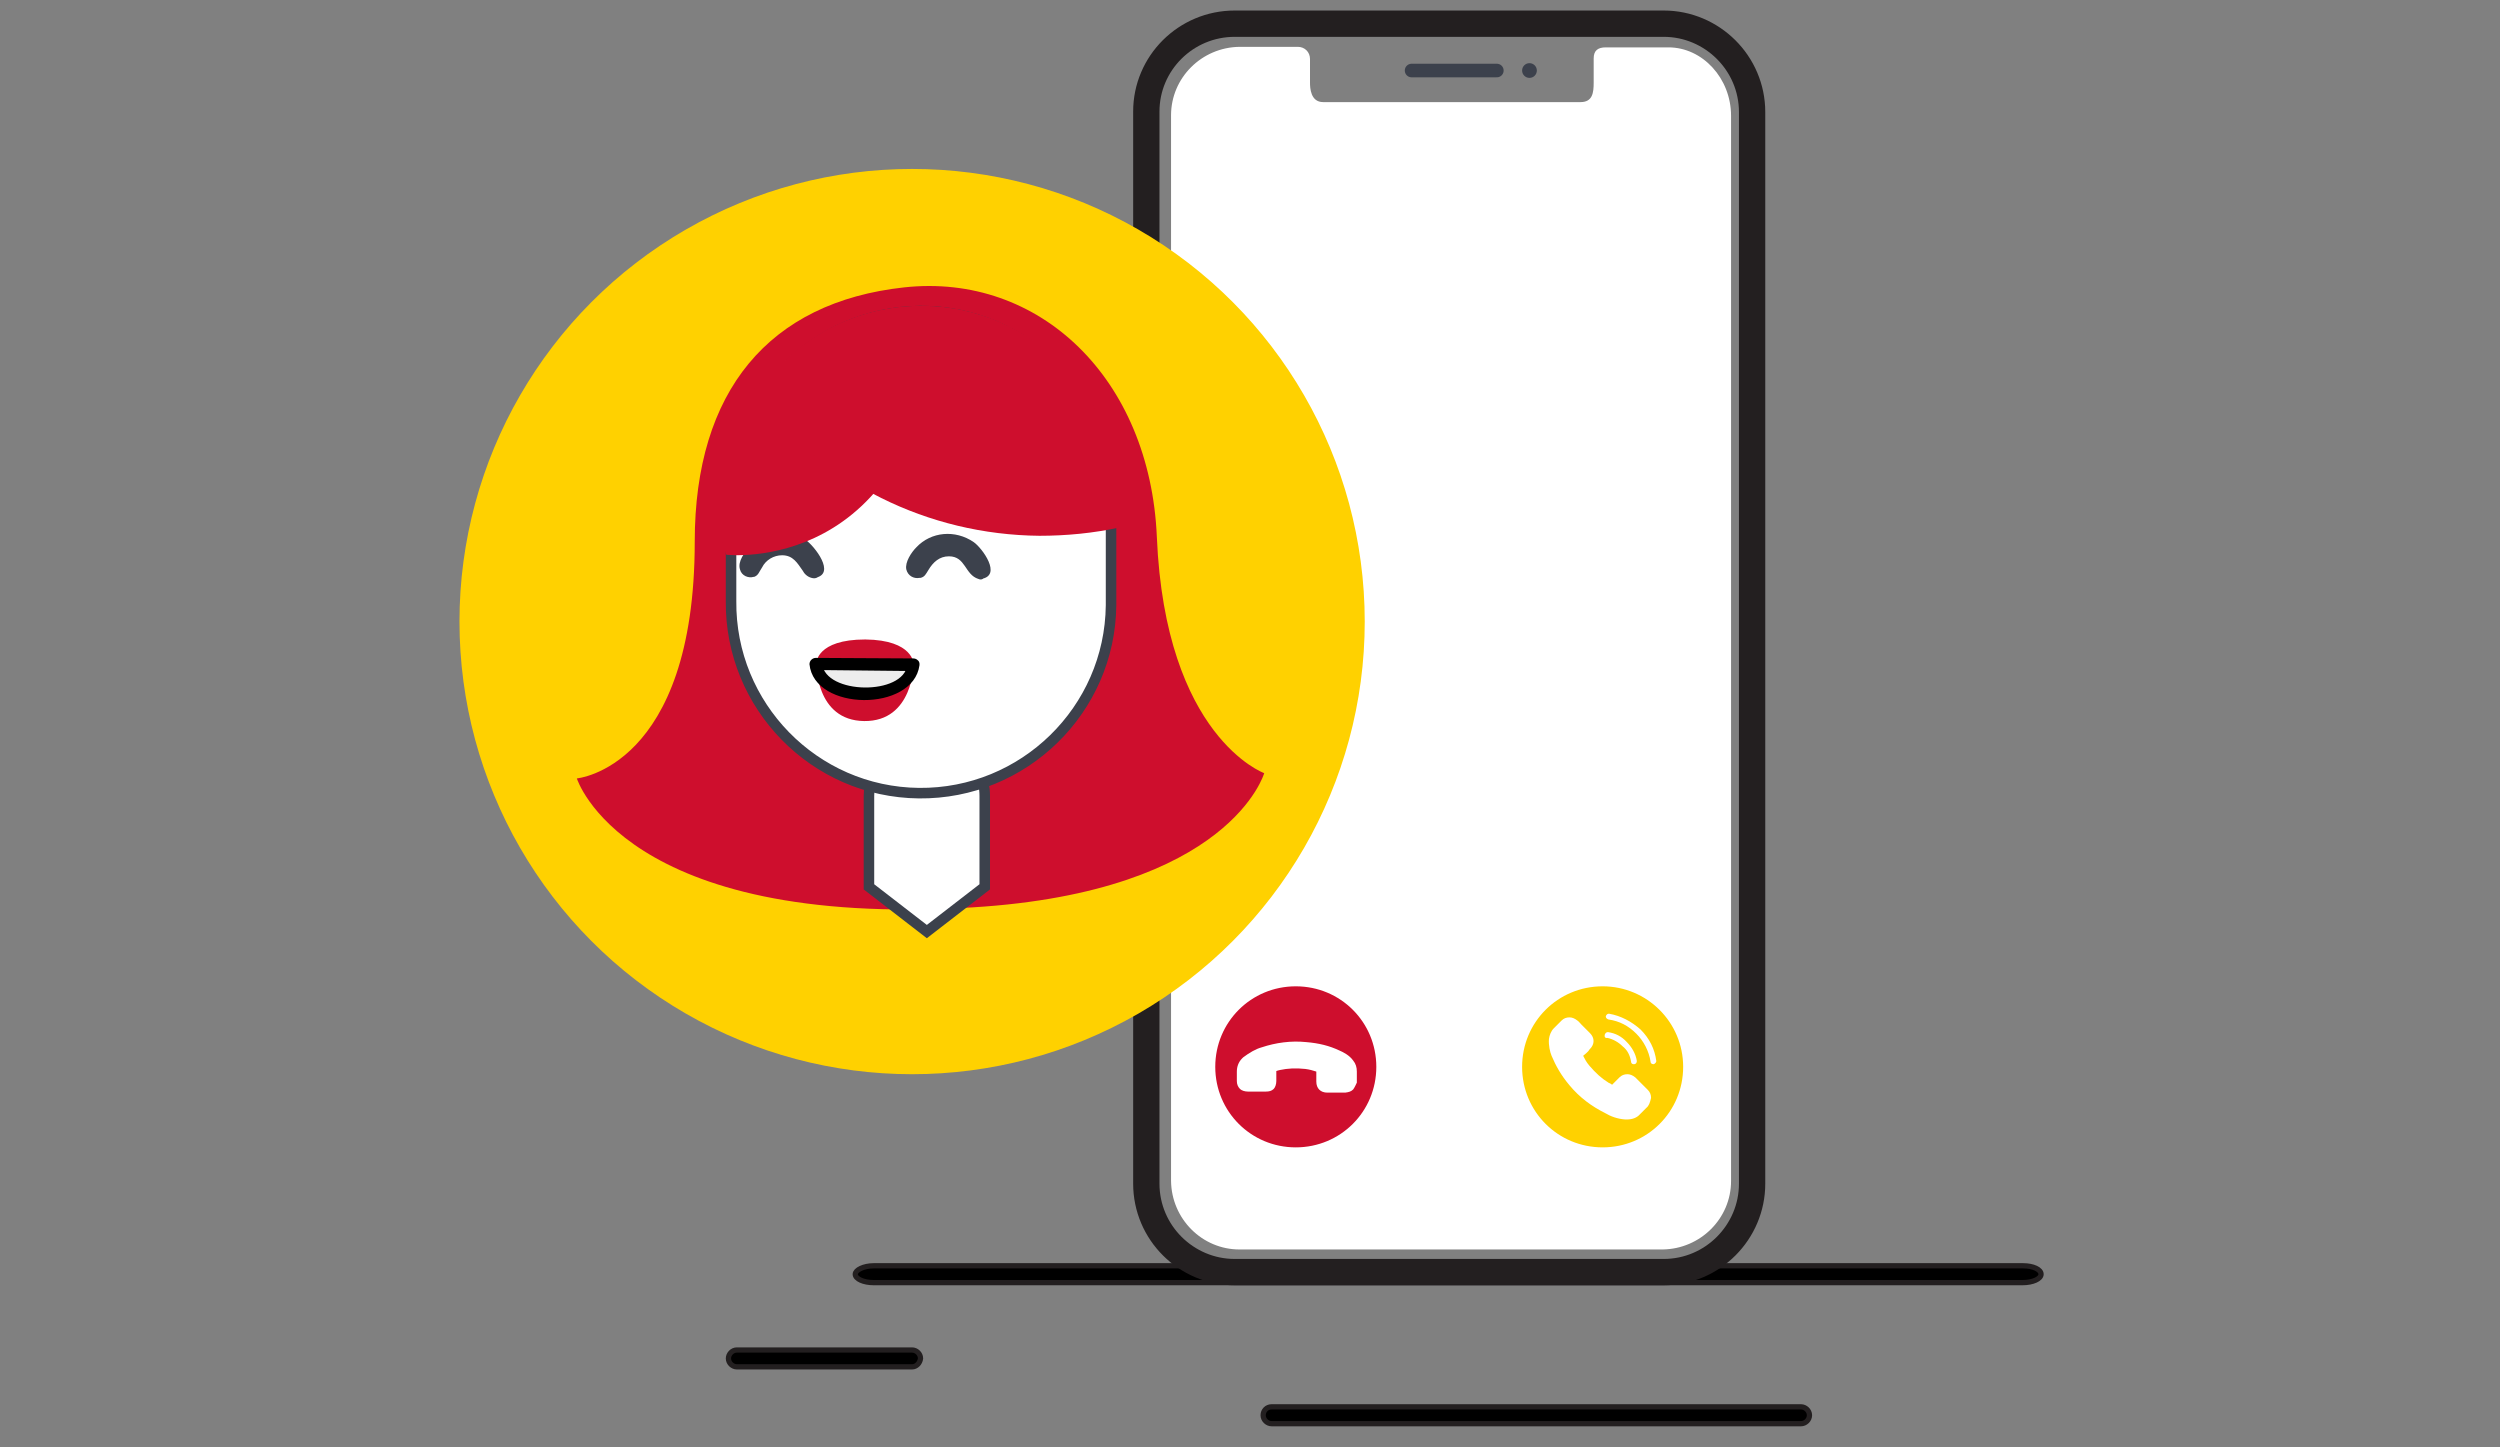
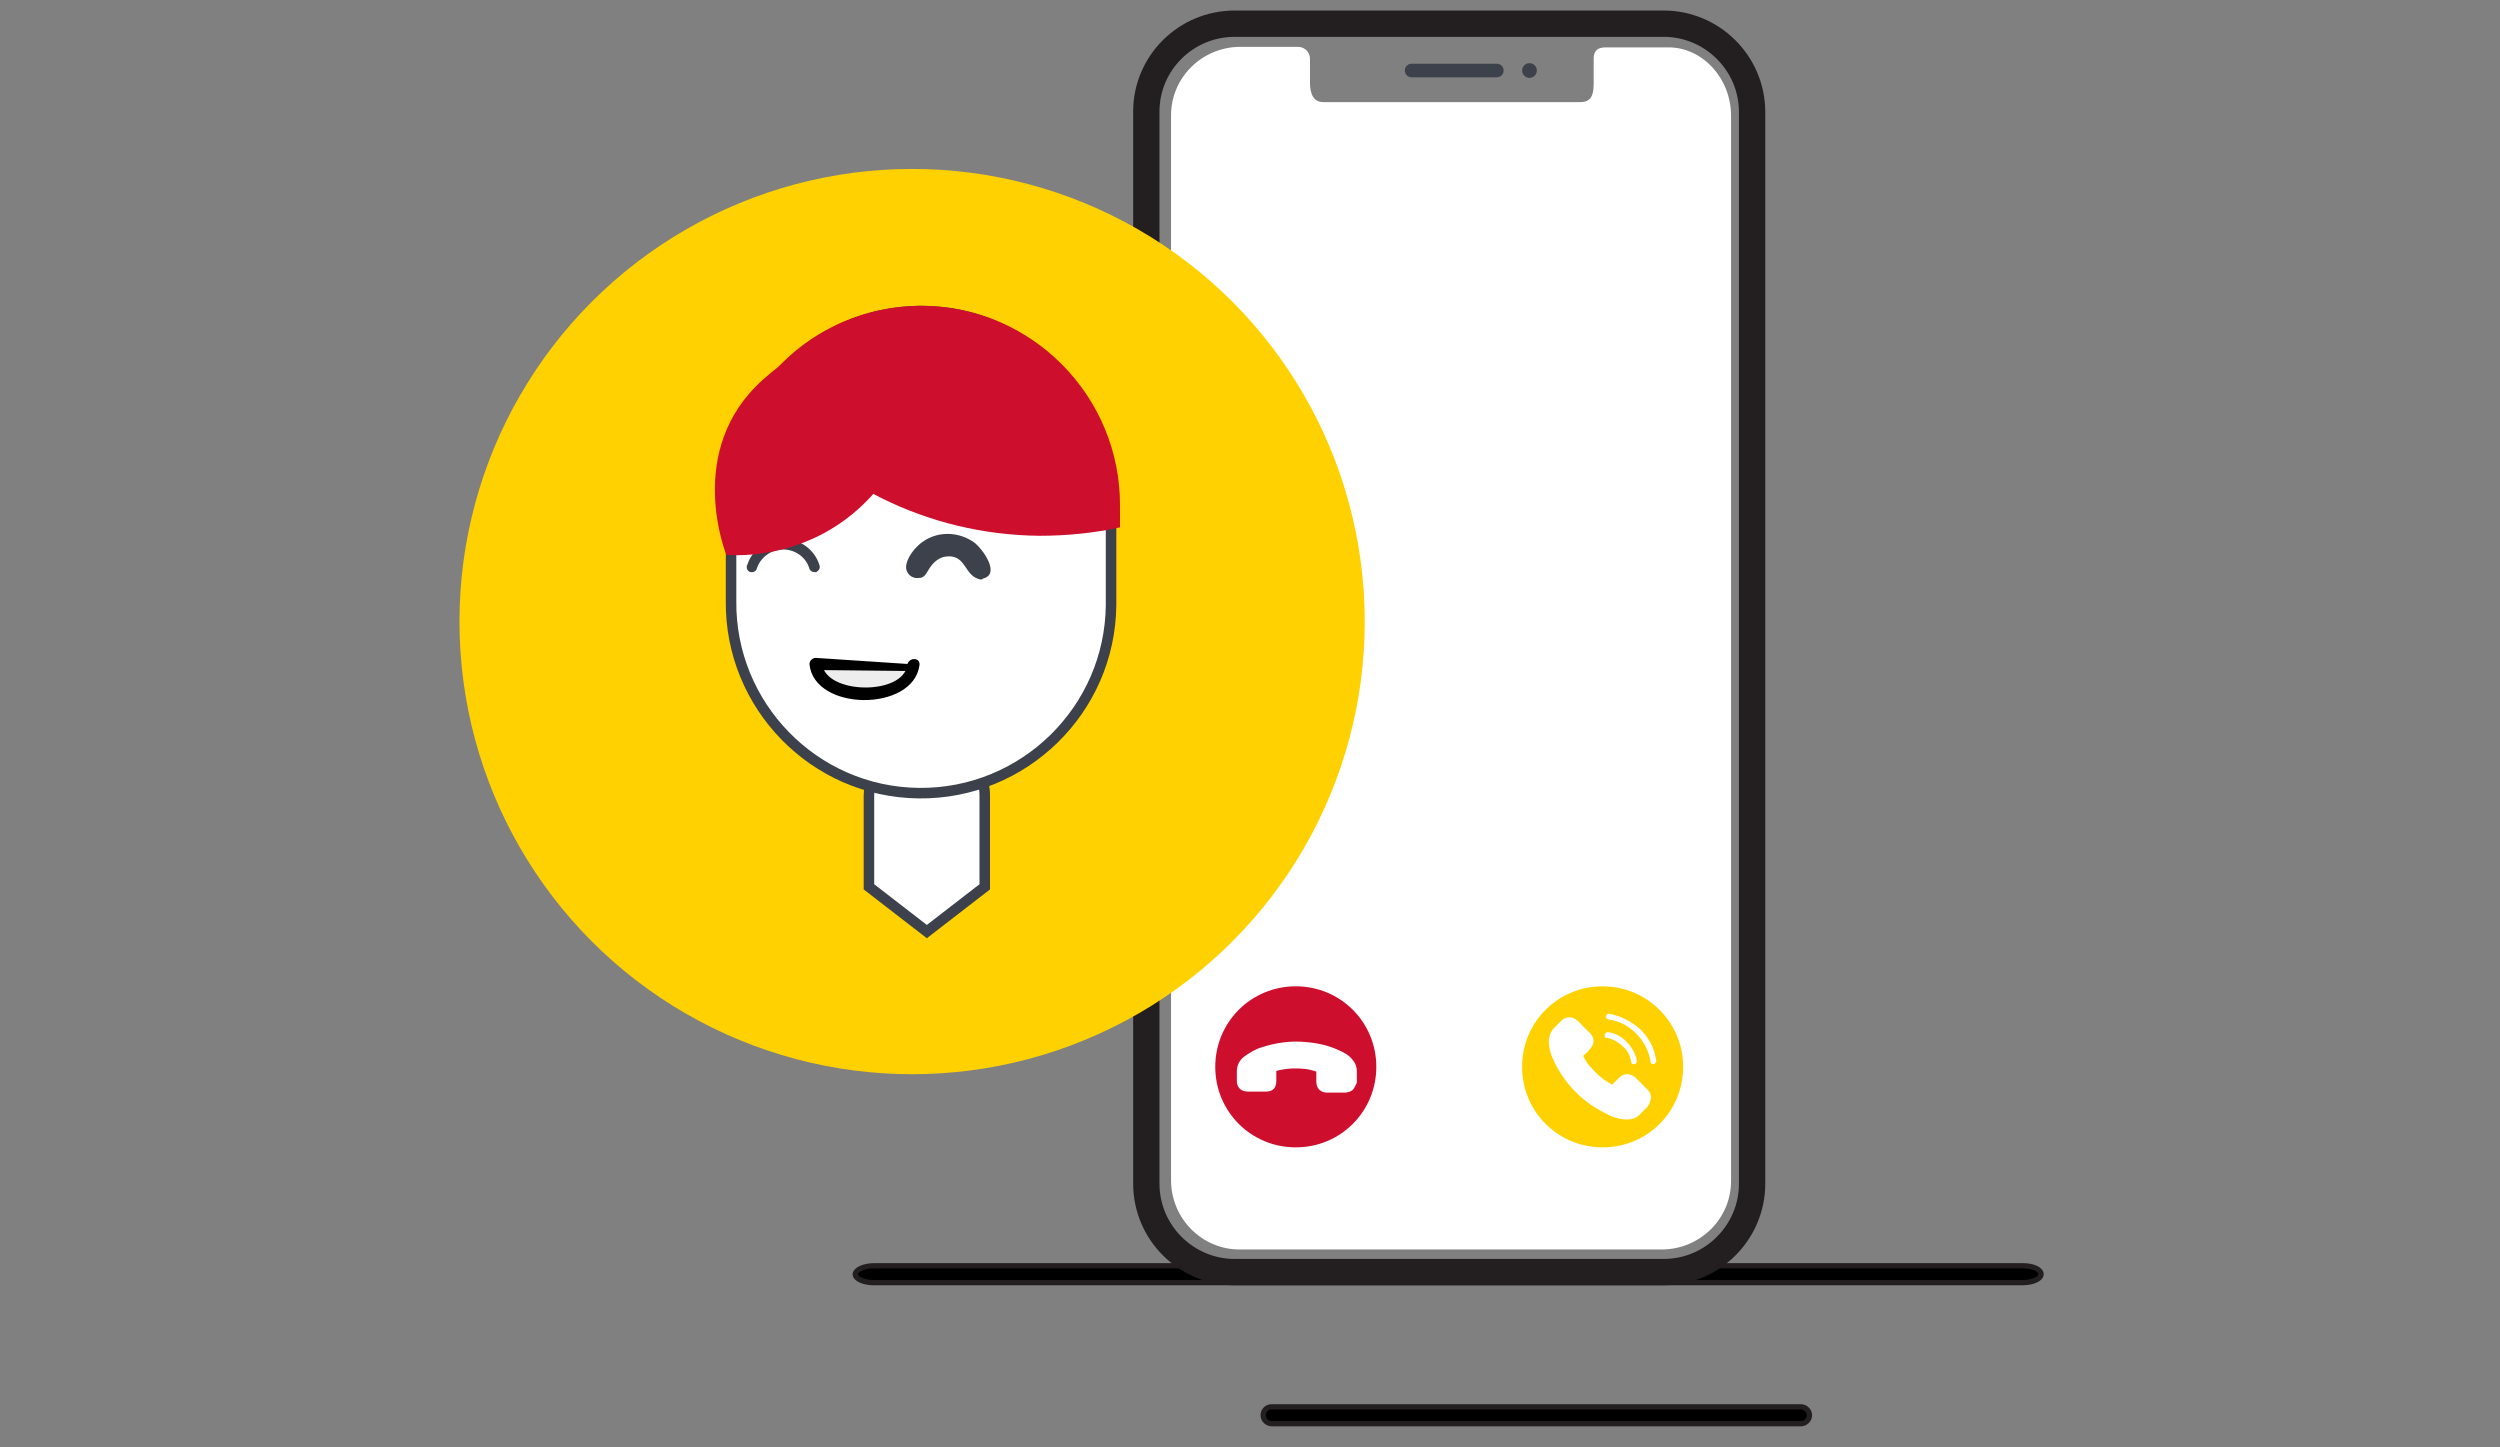
<svg xmlns="http://www.w3.org/2000/svg" version="1.1" id="Layer_1" x="0px" y="0px" viewBox="0 0 475 275" style="enable-background:new 0 0 475 275;" xml:space="preserve">
  <rect x="0" y="0" width="475" height="275" fill="#808080" stroke="none" />
  <style type="text/css">
	.st0{stroke:#231F20;stroke-miterlimit:10;}
	.st1{fill:none;stroke:#231F20;stroke-width:5;stroke-miterlimit:10;}
	.st2{fill:#FFFFFF;}
	.st3{fill:none;stroke:#3C414C;stroke-width:2.58;stroke-linecap:round;stroke-miterlimit:10;}
	.st4{fill:#3C414C;}
	.st5{fill:#FFD100;}
	.st6{fill:#CE0E2D;}
	.st7{fill:#FFFFFF;stroke:#3C414C;stroke-width:2;stroke-miterlimit:10;}
	.st8{fill:#EDEDED;}
</style>
  <g>
    <g id="Layer_2_1_">
      <g id="Layer_1-2">
        <path class="st0" d="M342.2,270.5H241.6c-0.8,0-1.6-0.7-1.6-1.6s0.7-1.6,1.6-1.6h100.6c0.8,0,1.6,0.7,1.6,1.6     S343,270.5,342.2,270.5z" />
        <path class="st0" d="M384.3,243.7H166c-1.9,0-3.5-0.7-3.5-1.6c0-0.8,1.6-1.6,3.5-1.6h218.4c1.9,0,3.4,0.7,3.4,1.6     C387.8,243,386.2,243.7,384.3,243.7z" />
-         <path class="st0" d="M173.3,259.7h-33.3c-0.8,0-1.6-0.7-1.6-1.6c0-0.8,0.7-1.6,1.6-1.6h33.3c0.8,0,1.6,0.7,1.6,1.6     C174.8,259,174.1,259.7,173.3,259.7z" />
        <path class="st1" d="M234.6,4.5h81.5c9.2,0,16.8,7.5,16.8,16.8v203.6c0,9.2-7.5,16.8-16.8,16.8h-81.5c-9.2,0-16.8-7.5-16.8-16.8     V21.2C217.8,12,225.3,4.5,234.6,4.5z" />
        <path class="st2" d="M251.4,19.4h48.9c2.3,0,2.5-1.8,2.5-3.7v-4.6c0-1.5,0.8-2.1,2.3-2.1H317c6.5,0,11.9,5.9,11.9,13v202.4     c0,7.1-5.8,12.9-13,13h-80.4c-7.1,0-12.9-5.8-13-13V21.9c0-7.1,5.8-12.9,13-13h11.1c1.3,0,2.3,1,2.3,2.3l0,0v4.5     C248.9,16.7,249,19.4,251.4,19.4z" />
        <line class="st3" x1="268.2" y1="13.4" x2="284.4" y2="13.4" />
        <circle class="st4" cx="290.6" cy="13.4" r="1.4" />
        <circle class="st5" cx="173.3" cy="118.1" r="86" />
-         <path class="st6" d="M219.8,102c-1.3-30.1-22.3-50.2-48-47.4S132,74.3,132,102.9c0,43-22.4,45-22.4,45s8.9,28.6,75.2,24.5     c49-3,55.4-25.5,55.4-25.5S221.4,140.1,219.8,102z" />
        <path class="st7" d="M176.1,177l-11-8.5v-17.3c0-6.1,4.9-11,11-11s11,4.9,11,11v17.3L176.1,177z" />
        <path class="st7" d="M211.1,115c-0.2,19.9-16.6,35.9-36.5,35.7s-35.9-16.6-35.7-36.5V95.4c-0.1-19.9,16-36.1,35.9-36.3     c19.9-0.1,36.1,16,36.3,35.9c0,0.3,0,0.6,0,1L211.1,115z" />
-         <path class="st4" d="M186.2,109.1c-0.4,0-0.7-0.3-0.9-0.6c-0.7-2.2-2.7-3.7-5-3.7s-4.3,1.5-5,3.6c-0.2,0.5-0.7,0.7-1.2,0.6l0,0     c-0.5-0.2-0.7-0.7-0.6-1.3l0,0c1-2.9,3.8-4.8,6.9-4.9c3.1,0,5.9,2.1,6.8,5c0.2,0.5-0.1,1-0.6,1.2l0,0     C186.4,109.1,186.3,109.1,186.2,109.1z" />
        <path class="st4" d="M186.5,107.9c-0.4-0.1-1.2-1.9-1.5-2.3c-0.6-0.6-1.4-1.3-2.3-1.6c-2-0.8-4.3-0.6-6.2,0.6     c-0.7,0.5-1.4,1.2-1.9,2c-0.3,0.5-1.3,2,0.3,0.2c0.5-0.6,1-1.3,1.8-1.8c2.3-1.6,5.3-1.5,7.4,0.4c0.6,0.7,1.2,1.6,1.7,2.4     c-1.5,0.2-0.8,2.5,0.6,2.2c4.1-0.6,0.2-5.9-1.4-7c-3.5-2.4-8.1-2-10.9,1c-0.9,0.9-2.2,2.8-1.9,4.2c0.3,1.2,1.4,1.8,2.5,1.6     c0.1,0,0.1,0,0.2,0c0.8-0.2,1-0.7,1.5-1.5c0.9-1.5,2.1-2.6,3.9-2.6c3.2,0,3,3.5,5.6,4.3C187.2,110.6,187.8,108.4,186.5,107.9z" />
        <path class="st4" d="M154.7,108.7c-0.4,0-0.8-0.3-0.9-0.6c-0.6-2.2-2.7-3.7-5-3.7l0,0c-2.3,0-4.3,1.5-5,3.6     c-0.1,0.5-0.6,0.8-1.2,0.7c-0.5-0.1-0.8-0.6-0.7-1.2c0-0.1,0-0.1,0.1-0.2c0.9-2.9,3.7-4.9,6.8-4.9h0.1c3.1,0,5.9,2,6.8,5     c0.2,0.5-0.1,1-0.6,1.3C154.9,108.7,154.8,108.7,154.7,108.7z" />
-         <path class="st4" d="M155,107.6c-0.4-0.2-1.4-2.1-1.8-2.5c-2.2-2.2-5.7-2.4-8.2-0.7c-0.7,0.5-1.4,1.2-1.9,2     c-0.6,1.2-0.4,1,0.3,0.2c0.6-0.8,1.4-1.6,2.2-2.1c1.3-0.7,2.8-0.9,4.3-0.7c1,0.2,2,0.7,2.7,1.4c0.6,0.7,1.2,1.6,1.6,2.4     c-1.5,0.2-0.8,2.5,0.6,2.2c4.2-0.7-0.1-6.1-1.7-7.2c-3.4-2.2-7.9-1.7-10.7,1.3c-0.9,1-2.3,2.8-1.8,4.3c0.3,1.2,1.6,1.7,2.6,1.4     h0.1c0.8-0.3,0.9-0.9,1.5-1.8c0.7-1.4,2.2-2.3,3.8-2.3c2.1,0,2.9,1.5,3.9,2.9c0.3,0.6,0.9,1.2,1.7,1.4     C155.9,110.3,156.5,108.1,155,107.6z" />
-         <path class="st6" d="M164.4,121.5c9.2,0.1,9.2,4.7,9.2,4.7s-0.1,10.9-9.4,10.8s-9.1-11-9.1-11S155.1,121.5,164.4,121.5z" />
        <path class="st8" d="M173.6,126.3c0,2.9-4.2,5.3-9.3,5.2c-5.1-0.1-9.2-2.5-9.2-5.4L173.6,126.3z" />
-         <path d="M172.4,126.3c-0.7,5.9-15.6,5.7-16.2-0.2l-1.2,1.2l18.5,0.2c0.6,0,1.2-0.5,1.2-1.2s-0.5-1.2-1.2-1.2l0,0L155,125     c-0.6,0-1.2,0.5-1.2,1.2c0.9,9,19.7,9.1,20.9,0.2C174.9,124.8,172.6,124.9,172.4,126.3z" />
+         <path d="M172.4,126.3c-0.7,5.9-15.6,5.7-16.2-0.2l-1.2,1.2l18.5,0.2c0.6,0,1.2-0.5,1.2-1.2l0,0L155,125     c-0.6,0-1.2,0.5-1.2,1.2c0.9,9,19.7,9.1,20.9,0.2C174.9,124.8,172.6,124.9,172.4,126.3z" />
        <path class="st6" d="M178.3,59.9c-4.2,49.7-40.3,45.5-40.3,45.5s-8.1-19.9,7-33.3C154.1,63.9,166,59.6,178.3,59.9z" />
        <path class="st6" d="M175.4,58.1c-12.8-0.1-24.7,6.2-31.7,16.9c12.8,16.8,32.6,26.6,53.8,26.8c5.1,0,10.3-0.5,15.3-1.6v-4.1     C212.9,75.4,196.2,58.3,175.4,58.1L175.4,58.1z" />
      </g>
    </g>
    <path class="st5" d="M304.5,187.4c-8.5,0-15.3,6.8-15.3,15.3S296,218,304.5,218c8.5,0,15.3-6.8,15.3-15.3   C319.8,194.2,312.9,187.4,304.5,187.4z M312.8,210.5c-0.2,0.2-0.4,0.4-0.5,0.5c-0.3,0.3-0.5,0.5-0.7,0.7l0,0c-0.6,0.7-1.5,1-2.5,1   c-0.1,0-0.2,0-0.3,0c-1.5-0.1-2.8-0.6-3.8-1.2c-2.6-1.3-4.9-3-6.8-5.3c-1.6-1.9-2.6-3.7-3.4-5.6c-0.3-0.7-0.6-2-0.5-3.2   c0.1-0.7,0.4-1.5,0.9-2l1.5-1.5l0,0c0.4-0.4,0.9-0.6,1.5-0.6c0.5,0,1,0.2,1.5,0.6c0.3,0.2,0.5,0.5,0.8,0.8c0.1,0.1,0.3,0.3,0.4,0.4   l1.2,1.2c0.9,0.9,0.9,2.1,0,3c-0.1,0.1-0.2,0.2-0.3,0.4c-0.3,0.3-0.6,0.6-1,0.9c0.3,0.6,0.6,1.2,1.2,1.9c1.2,1.4,2.3,2.4,3.6,3.2   c0.1,0.1,0.3,0.1,0.4,0.2c0.1,0.1,0.2,0.1,0.3,0.2l1.4-1.4c0.4-0.4,0.9-0.6,1.5-0.6c0.5,0,1,0.2,1.5,0.6l2.4,2.4   c0.4,0.4,0.6,0.9,0.6,1.5C313.5,209.5,313.3,210.1,312.8,210.5z M304.9,196.6c0.1-0.3,0.3-0.5,0.6-0.5c1.4,0.2,2.6,0.8,3.6,1.9   c0.9,0.9,1.7,2.2,1.9,3.6c0,0.3-0.2,0.6-0.5,0.6h-0.1c-0.3,0-0.5-0.2-0.5-0.5c-0.2-1.2-0.7-2.2-1.6-2.9c-0.8-0.8-1.9-1.4-2.9-1.6   C305,197.3,304.8,197,304.9,196.6z M314.2,202.2L314.2,202.2c-0.4,0-0.6-0.2-0.6-0.5c-0.3-2-1.3-3.9-2.7-5.3   c-1.5-1.5-3.2-2.4-5.3-2.7c-0.3-0.1-0.5-0.3-0.5-0.6c0.1-0.3,0.3-0.5,0.6-0.5c2.3,0.4,4.3,1.5,6,3c1.7,1.7,2.7,3.7,3,6   C314.7,201.8,314.5,202.1,314.2,202.2z" />
    <path class="st6" d="M246.2,187.4c-8.5,0-15.3,6.8-15.3,15.3s6.8,15.3,15.3,15.3c8.5,0,15.3-6.8,15.3-15.3S254.7,187.4,246.2,187.4   z M257.1,207c-0.4,0.4-0.8,0.5-1.5,0.6c-0.4,0-0.7,0-1.2,0c-0.2,0-0.4,0-0.5,0h-1.7c-1.3,0-2.1-0.8-2.1-2.1c0-0.2,0-0.3,0-0.5   c0-0.4,0-0.9,0-1.4c-0.6-0.2-1.3-0.4-2.1-0.5c-1.8-0.2-3.4-0.1-4.8,0.2c-0.1,0-0.3,0.1-0.4,0.1s-0.2,0.1-0.3,0.1v1.9   c0,0.6-0.2,1.2-0.5,1.5c-0.4,0.4-0.9,0.5-1.5,0.5h-3.4c-0.6,0-1.2-0.2-1.5-0.5c-0.4-0.4-0.6-0.9-0.6-1.5c0-0.3,0-0.5,0-0.8   c0-0.4,0-0.7,0-1l0,0c0-0.9,0.3-1.8,1-2.5c0.1-0.1,0.1-0.1,0.2-0.2c1.2-0.9,2.4-1.6,3.5-1.9c2.7-0.9,5.6-1.3,8.5-1   c2.4,0.2,4.4,0.7,6.3,1.6c0.7,0.3,1.9,0.9,2.6,1.9c0.5,0.6,0.7,1.3,0.7,2.1v2.1l0,0C257.6,206.1,257.4,206.6,257.1,207z" />
  </g>
</svg>